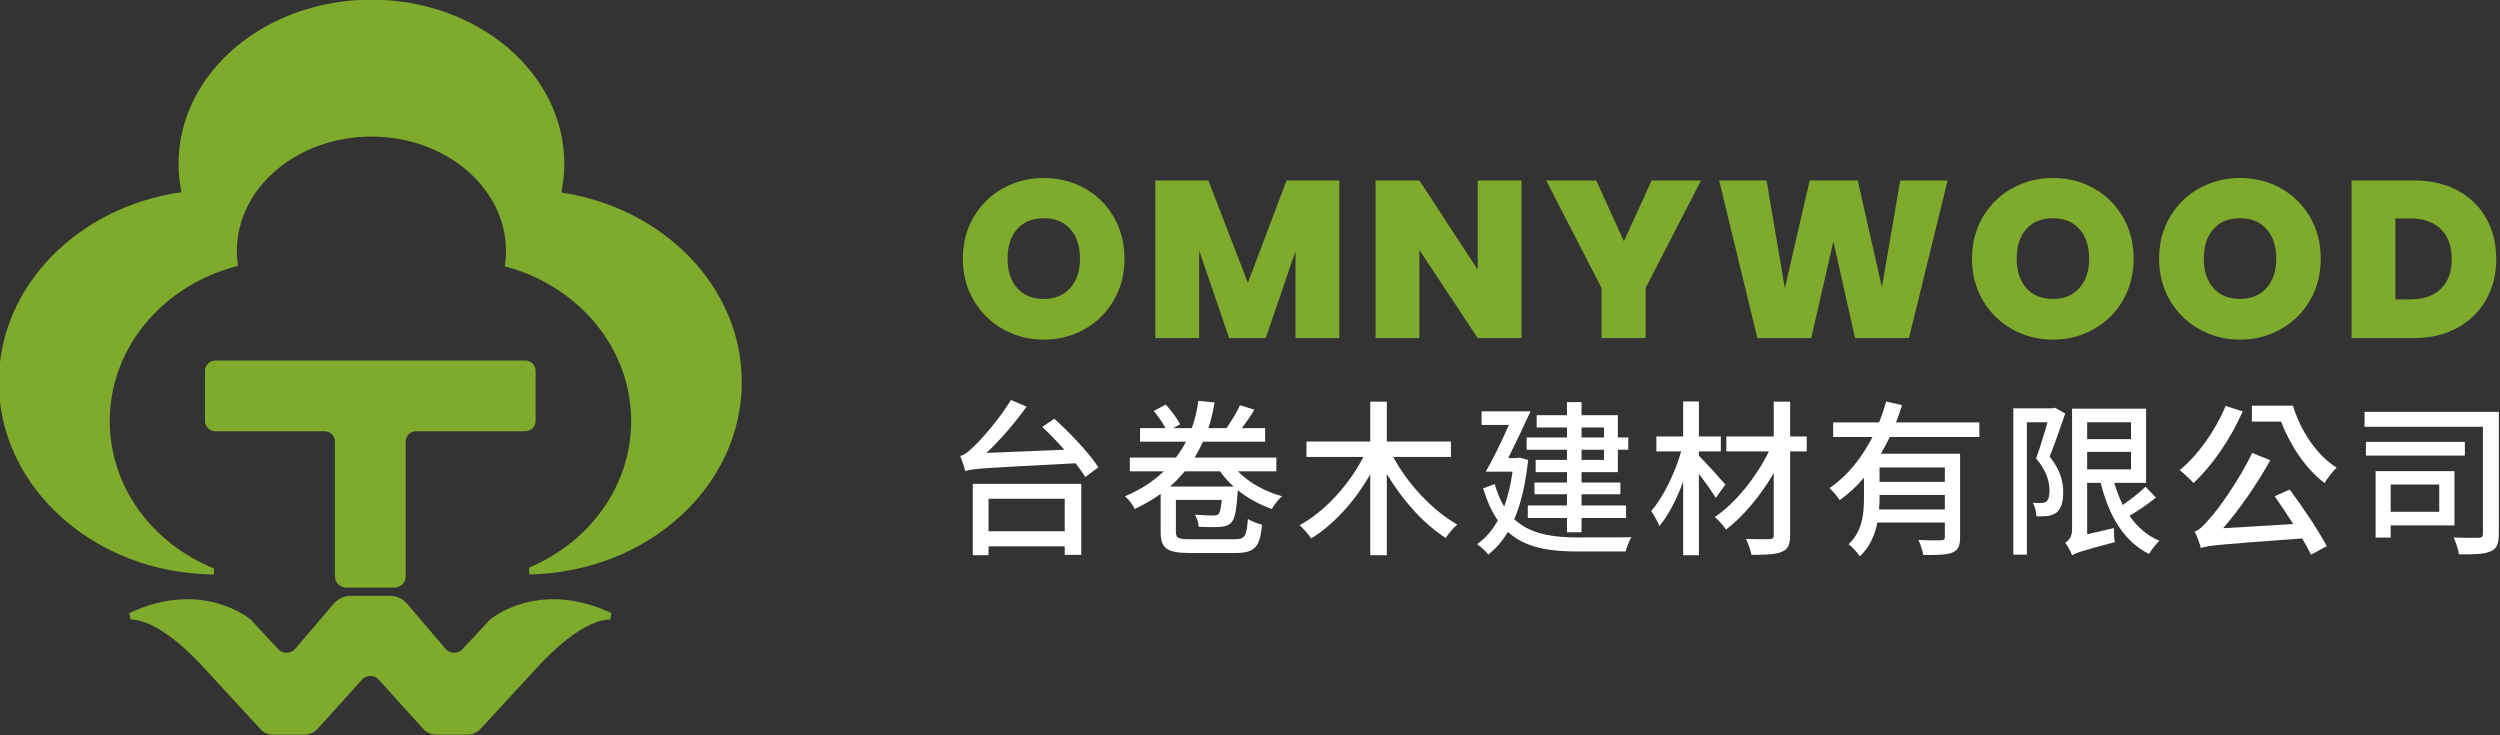
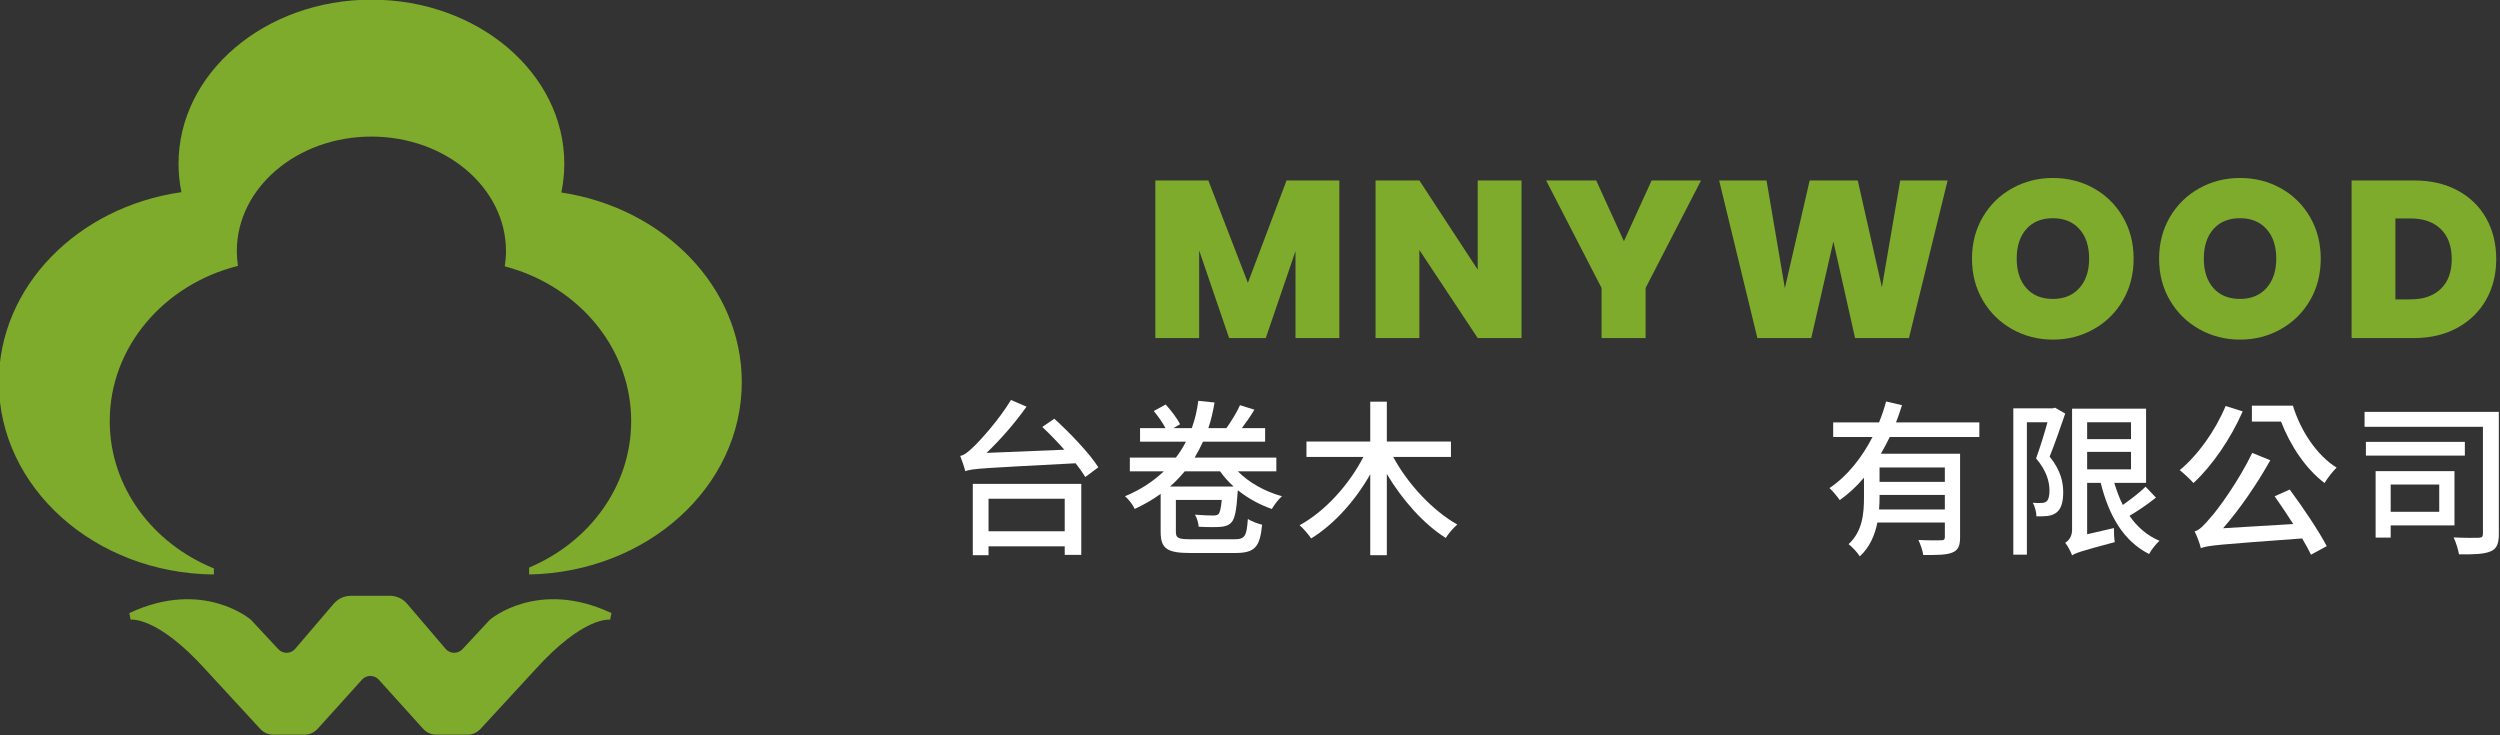
<svg xmlns="http://www.w3.org/2000/svg" version="1.1" x="0px" y="0px" width="915px" height="269px" viewBox="0.426 0.125 915 269" enable-background="new 0.426 0.125 915 269" xml:space="preserve">
  <rect x="0.426" y="0.125" width="915" height="269" fill="#333333" stroke="none" />
  <defs>
</defs>
-   <path fill="#7EAB2C" d="M367.557,120.62c-4.528-2.538-8.114-6.055-10.759-10.555c-2.647-4.501-3.969-9.587-3.969-15.261  c0-5.673,1.321-10.76,3.969-15.26c2.645-4.501,6.23-8.004,10.759-10.514c4.527-2.509,9.491-3.764,14.892-3.764  c5.455,0,10.433,1.255,14.934,3.764c4.5,2.51,8.059,6.013,10.678,10.514c2.618,4.5,3.928,9.587,3.928,15.26  c0,5.674-1.31,10.76-3.928,15.261c-2.619,4.5-6.191,8.017-10.719,10.555c-4.529,2.535-9.491,3.804-14.893,3.804  C377.048,124.424,372.084,123.155,367.557,120.62z M392.146,105.523c2.372-2.672,3.559-6.246,3.559-10.719  c0-4.582-1.187-8.195-3.559-10.842c-2.374-2.646-5.605-3.969-9.697-3.969c-4.146,0-7.392,1.323-9.736,3.969  c-2.346,2.646-3.519,6.26-3.519,10.842c0,4.527,1.173,8.115,3.519,10.76c2.345,2.646,5.59,3.969,9.736,3.969  C386.541,109.533,389.772,108.196,392.146,105.523z" />
  <path fill="#7EAB2C" d="M490.619,66.167v57.685h-16.038V92.022l-10.882,31.829h-13.42l-10.963-32.075v32.075h-16.038V66.167h19.393  l14.482,37.475l14.155-37.475H490.619z" />
  <path fill="#7EAB2C" d="M557.303,123.852h-16.037l-21.355-32.237v32.237h-16.037V66.167h16.037l21.355,32.647V66.167h16.037V123.852  z" />
  <path fill="#7EAB2C" d="M623.007,66.167l-20.292,39.356v18.328h-16.119v-18.328l-20.292-39.356h18.328l10.146,22.255l10.146-22.255  H623.007z" />
  <path fill="#7EAB2C" d="M713.256,66.167l-14.154,57.685h-19.72l-7.938-35.348l-8.101,35.348h-19.719l-13.992-57.685h17.347  l6.709,39.438l9.083-39.438h17.592l8.837,39.11l6.709-39.11H713.256z" />
  <path fill="#7EAB2C" d="M736.903,120.62c-4.529-2.538-8.114-6.055-10.76-10.555c-2.646-4.501-3.969-9.587-3.969-15.261  c0-5.673,1.322-10.76,3.969-15.26c2.646-4.501,6.23-8.004,10.76-10.514c4.527-2.509,9.491-3.764,14.892-3.764  c5.454,0,10.433,1.255,14.933,3.764c4.5,2.51,8.06,6.013,10.678,10.514c2.619,4.5,3.928,9.587,3.928,15.26  c0,5.674-1.309,10.76-3.928,15.261c-2.618,4.5-6.192,8.017-10.719,10.555c-4.528,2.535-9.491,3.804-14.892,3.804  S741.43,123.155,736.903,120.62z M761.491,105.523c2.372-2.672,3.559-6.246,3.559-10.719c0-4.582-1.187-8.195-3.559-10.842  c-2.373-2.646-5.604-3.969-9.696-3.969c-4.146,0-7.392,1.323-9.737,3.969c-2.346,2.646-3.519,6.26-3.519,10.842  c0,4.527,1.173,8.115,3.519,10.76c2.346,2.646,5.591,3.969,9.737,3.969C755.886,109.533,759.118,108.196,761.491,105.523z" />
  <path fill="#7EAB2C" d="M805.387,120.62c-4.528-2.538-8.114-6.055-10.759-10.555c-2.647-4.501-3.969-9.587-3.969-15.261  c0-5.673,1.321-10.76,3.969-15.26c2.645-4.501,6.23-8.004,10.759-10.514c4.527-2.509,9.491-3.764,14.892-3.764  c5.454,0,10.433,1.255,14.933,3.764c4.501,2.51,8.06,6.013,10.679,10.514c2.618,4.5,3.927,9.587,3.927,15.26  c0,5.674-1.309,10.76-3.927,15.261c-2.619,4.5-6.191,8.017-10.72,10.555c-4.528,2.535-9.491,3.804-14.892,3.804  S809.915,123.155,805.387,120.62z M829.975,105.523c2.373-2.672,3.56-6.246,3.56-10.719c0-4.582-1.187-8.195-3.56-10.842  c-2.373-2.646-5.604-3.969-9.696-3.969c-4.146,0-7.392,1.323-9.736,3.969c-2.346,2.646-3.52,6.26-3.52,10.842  c0,4.527,1.174,8.115,3.52,10.76c2.345,2.646,5.59,3.969,9.736,3.969C824.371,109.533,827.602,108.196,829.975,105.523z" />
  <path fill="#7EAB2C" d="M899.85,69.807c4.554,2.429,8.06,5.824,10.514,10.188c2.454,4.365,3.683,9.356,3.683,14.975  c0,5.564-1.242,10.527-3.724,14.891c-2.482,4.366-6.001,7.787-10.555,10.27c-4.555,2.483-9.832,3.723-15.833,3.723h-22.828V66.167  h22.828C889.991,66.167,895.294,67.381,899.85,69.807z M893.753,105.851c2.673-2.563,4.01-6.189,4.01-10.882  c0-4.746-1.337-8.414-4.01-11.006c-2.673-2.591-6.354-3.887-11.045-3.887h-5.564v29.619h5.564  C887.399,109.695,891.081,108.415,893.753,105.851z" />
  <path fill="#FFFFFF" d="M386.312,153.383c5.76,5.208,12.929,12.744,16.115,17.771l-4.779,3.554  c-0.919-1.532-2.145-3.249-3.554-5.025c-33.702,1.776-37.623,1.899-40.381,2.879c-0.245-1.163-1.226-3.982-1.839-5.575  c1.472-0.244,3.003-1.53,5.025-3.491c2.145-2.023,9.069-9.56,13.542-16.976l5.698,2.452c-4.412,6.189-9.62,12.132-14.646,16.912  l28.494-1.165c-2.635-2.94-5.454-5.883-8.089-8.332L386.312,153.383z M356.471,177.22h39.705v25.979h-6.065v-3.124h-27.88v3.247  h-5.76V177.22z M362.231,182.672v11.888h27.88v-11.888H362.231z" />
  <path fill="#FFFFFF" d="M453.469,172.623c4.106,4.166,9.928,7.413,16.178,9.13c-1.288,1.042-2.88,3.187-3.738,4.657  c-4.534-1.594-8.762-3.922-12.439-6.862c0,0.244,0,0.488-0.061,0.673c-0.429,6.803-1.042,9.866-2.328,11.152  c-1.042,1.103-2.39,1.471-4.045,1.594c-1.654,0.123-4.656,0.123-7.904-0.061c-0.062-1.35-0.612-3.187-1.349-4.412  c2.819,0.244,5.577,0.307,6.557,0.307c1.042,0,1.532-0.123,2.022-0.491c0.552-0.551,0.919-2.023,1.226-5.208h-16.79v11.642  c0,2.329,0.858,2.757,5.638,2.757h15.687c3.983,0,4.534-1.04,5.025-7.413c1.348,0.858,3.676,1.715,5.208,2.082  c-0.797,8.273-2.696,10.357-9.927,10.357h-16.237c-8.456,0-10.97-1.473-10.97-7.722v-13.91c-2.818,2.023-5.942,3.861-9.497,5.516  c-0.612-1.471-2.268-3.615-3.554-4.657c5.76-2.389,10.417-5.515,14.216-9.13h-12.439V167.6h16.851  c1.472-1.9,2.636-3.801,3.677-5.822h-16.789v-4.964h9.313c-0.98-1.9-2.757-4.412-4.289-6.25l4.351-2.389  c2.022,2.205,4.289,5.208,5.27,7.229l-2.45,1.409h6.739c1.226-3.308,1.961-6.678,2.39-9.987l5.944,0.613  c-0.552,3.185-1.226,6.311-2.268,9.374h6.618c1.777-2.512,3.86-5.882,4.963-8.395l5.271,1.654c-1.409,2.328-3.064,4.719-4.596,6.74  h8.518v4.964h-22.734c-0.919,2.021-1.961,3.922-3.063,5.822h29.903v5.023H453.469z M451.938,178.199  c-1.838-1.654-3.555-3.555-4.963-5.576h-12.929c-1.655,1.961-3.433,3.859-5.394,5.576H451.938z" />
  <path fill="#FFFFFF" d="M510.334,167.353c5.33,9.928,14.461,19.671,23.469,24.756c-1.348,1.103-3.309,3.37-4.229,4.903  c-8.088-5.087-15.87-13.85-21.569-23.409v29.72h-6.066v-29.597c-5.575,9.805-13.357,18.383-21.629,23.47  c-0.92-1.41-2.881-3.678-4.229-4.841c9.253-5.026,18.138-14.83,23.346-25.002h-20.834v-5.636h23.346v-14.584h6.066v14.584h23.47  v5.636H510.334z" />
-   <path fill="#FFFFFF" d="M559.723,168.455c-0.92,8.702-2.574,15.934-5.086,21.692c5.82,5.454,13.909,6.68,23.59,6.68  c2.881,0,15.748,0,19.303-0.063c-0.797,1.227-1.777,3.678-2.083,5.208h-17.342c-10.846,0-19.425-1.407-25.797-7.168  c-2.022,3.433-4.412,6.128-7.169,8.272c-0.797-1.104-2.88-3.002-4.105-3.8c3.003-2.082,5.576-4.962,7.598-8.699  c-2.145-3.065-3.922-6.925-5.392-11.705l4.228-1.593c0.98,3.247,2.084,5.942,3.492,8.271c1.349-3.676,2.39-7.965,3.064-12.806  h-9.804c2.573-4.475,5.82-11.092,8.456-17.096h-9.988v-4.964h17.892c-2.45,5.393-5.514,11.826-8.148,17.097h3.063l1.041-0.184  L559.723,168.455z M573.938,156.569h-11.09v-4.473h11.09v-4.78h5.331v4.78h13.297v8.148h3.8v4.473h-3.8v8.213h-13.297v3.798h14.217  v4.289h-14.217v4.105h16.3v4.597h-16.3v5.208h-5.331v-5.208h-14.339v-4.597h14.339v-4.105h-11.887v-4.289h11.887v-3.798H562.48  v-4.476h11.458v-3.737h-14.767v-4.473h14.767V156.569z M579.269,156.569v3.676h8.211v-3.676H579.269z M587.48,164.718h-8.211v3.737  h8.211V164.718z" />
-   <path fill="#FFFFFF" d="M628.413,182.365c-1.287-2.145-3.861-5.76-6.189-8.763v29.72h-5.759v-26.9  c-2.391,6.434-5.455,12.439-8.702,16.237c-0.612-1.653-2.022-4.042-3.002-5.515c4.412-5.024,8.701-13.847,10.968-21.813h-9.068  v-5.454h9.805V147.07h5.759v12.807h8.027v5.454h-8.027v1.594c2.39,2.328,8.272,8.885,9.682,10.539L628.413,182.365z   M661.685,165.331h-6.066v30.639c0,3.614-0.858,5.208-3.064,6.126c-2.205,0.981-5.883,1.104-11.091,1.104  c-0.306-1.594-1.226-4.227-2.021-5.82c3.677,0.121,7.537,0.121,8.64,0.061c1.104,0,1.532-0.367,1.532-1.47v-22.672  c-4.718,8.088-11.152,15.87-17.463,20.648c-0.98-1.408-2.697-3.492-4.105-4.595c7.536-5.025,15.257-14.707,19.792-24.021h-15.564  v-5.454h17.341v-12.744h6.005v12.744h6.066V165.331z" />
  <path fill="#FFFFFF" d="M692.079,160.061c-1.042,2.084-2.083,4.168-3.247,6.129h28.982v30.515c0,3.063-0.612,4.78-2.818,5.639  c-2.145,0.919-5.576,0.919-10.661,0.919c-0.186-1.533-1.043-3.984-1.777-5.516c3.614,0.185,7.291,0.185,8.333,0.121  c1.042,0,1.348-0.305,1.348-1.224v-5.271h-24.694c-0.918,4.597-2.817,9.069-6.434,12.377c-0.734-1.286-3.003-3.675-4.105-4.473  c5.147-4.718,5.638-11.397,5.638-17.097v-7.229c-2.635,3.124-5.576,5.882-8.885,8.21c-0.858-1.286-2.573-3.31-3.737-4.412  c6.739-4.533,11.948-11.335,15.747-18.689h-14.399v-5.331h16.789c1.042-2.572,1.899-5.146,2.574-7.659l5.82,1.349  c-0.674,2.084-1.348,4.229-2.206,6.311h30.516v5.331H692.079z M712.238,186.594v-5.331H688.34v1.042  c0,1.349-0.062,2.818-0.184,4.289H712.238z M712.238,171.214H688.34v5.269h23.897V171.214z" />
  <path fill="#FFFFFF" d="M756.295,151.482c-1.717,5.024-3.8,11.03-5.698,15.749c4.044,5.024,4.962,9.313,4.962,13.052  c0,3.554-0.734,6.127-2.512,7.476c-0.919,0.674-1.961,1.042-3.309,1.226c-1.103,0.121-2.635,0.121-3.983,0.121  c0-1.409-0.489-3.554-1.348-4.964c1.287,0.063,2.268,0.123,3.187,0.063c0.674,0,1.286-0.184,1.776-0.49  c0.858-0.675,1.165-2.205,1.165-4.045c0-3.124-0.98-7.169-4.902-11.765c1.471-4.043,3.063-9.19,4.167-13.235h-7.537v48.469H737.3  v-53.554h14.461l0.796-0.246L756.295,151.482z M789.506,182.244c-2.941,2.389-6.618,4.84-9.682,6.678  c2.818,4.045,6.435,7.231,10.969,9.13c-1.226,1.104-3.064,3.37-3.8,4.842c-9.375-4.719-14.706-14.032-17.709-26.042h-4.962v18.811  l9.804-2.268c0,1.594,0.061,3.861,0.306,5.147c-12.254,3.247-14.338,3.984-15.625,4.841c-0.429-1.287-1.654-3.555-2.512-4.595  c1.041-0.613,2.512-2.084,2.512-4.719v-44.364h27.084v27.146h-11.643c0.858,2.817,1.839,5.514,3.125,8.088  c2.88-2.021,6.25-4.596,8.334-6.68L789.506,182.244z M764.323,154.669v6.189h16.054v-6.189H764.323z M764.323,171.889h16.054v-6.373  h-16.054V171.889z" />
  <path fill="#FFFFFF" d="M821.249,150.687c-4.351,9.988-11.275,20.037-18.016,26.226c-0.98-1.165-3.554-3.554-5.024-4.719  c6.679-5.515,13.052-14.461,16.789-23.467L821.249,150.687z M838.466,179.302c4.902,6.617,10.662,15.197,13.542,20.71l-5.76,3.126  c-0.858-1.776-1.899-3.737-3.247-5.942c-30.7,2.266-34.376,2.512-37.072,3.554c-0.245-1.288-1.409-4.473-2.268-6.129  c1.839-0.49,3.493-2.328,5.883-5.147c2.512-2.695,10.295-13.357,15.196-23.59l6.618,2.695c-5.024,8.946-11.152,17.832-17.28,24.879  l25.675-1.532c-2.267-3.555-4.657-7.108-6.802-10.172L838.466,179.302z M839.631,148.603c2.817,9.192,8.7,18.139,15.992,22.672  c-1.348,1.286-3.37,3.861-4.411,5.638c-6.925-5.208-12.562-13.786-15.933-22.487h-10.662v-5.822H839.631z" />
  <path fill="#FFFFFF" d="M915,195.479c0,3.615-0.736,5.515-3.003,6.434c-2.329,1.042-6.128,1.165-11.581,1.103  c-0.246-1.653-1.165-4.533-1.961-6.188c3.921,0.185,8.026,0.185,9.19,0.122c1.165-0.061,1.532-0.368,1.532-1.531v-39.095h-43.321  v-5.452H915V195.479z M902.561,166.864h-36.214v-5.026h36.214V166.864z M875.416,192.415v4.474h-5.515v-24.328h28.86v19.854H875.416  z M875.416,177.464v9.988h17.771v-9.988H875.416z" />
  <path fill="#7EAB2C" d="M205.874,70.579c0.709-3.413,1.082-6.925,1.082-10.511C206.956,26.892,175.35,0,136.362,0  C97.375,0,65.769,26.892,65.769,60.068c0,3.545,0.366,7.02,1.059,10.396C28.945,75.842,0,104.918,0,139.981  c0,38.651,35.164,70.021,78.706,70.407v-2.232c-22.437-9.094-38.118-29.803-38.118-53.917c0-27.164,19.898-50.025,46.943-56.804  c-0.002-0.012-0.008-0.027-0.01-0.042c-0.268-1.759-0.413-3.548-0.413-5.369c0-23.147,22.052-41.91,49.254-41.91  c27.203,0,49.256,18.763,49.256,41.91c0,1.893-0.163,3.754-0.448,5.582c0.113,0.029,0.225,0.064,0.339,0.094  c1.532,0.412,3.042,0.87,4.524,1.38v-0.004c24.181,8.338,41.403,29.89,41.403,55.163c0,23.835-15.317,44.354-37.343,53.606v2.53  c43.135-0.79,77.827-32.003,77.827-70.395C271.92,105.156,243.375,76.24,205.874,70.579" />
-   <path fill="#7EAB2C" d="M192.672,132.074H79.25c-2.088,0-3.781,1.692-3.781,3.78v18.33c0,2.088,1.692,3.78,3.781,3.78h39.985  c2.087,0,3.78,1.693,3.78,3.781v49.312c0,2.285,1.853,4.137,4.138,4.137h17.616c2.284,0,4.137-1.852,4.137-4.137v-49.312  c0-2.088,1.692-3.781,3.781-3.781h39.985c2.088,0,3.78-1.692,3.78-3.78v-18.33C196.453,133.767,194.76,132.074,192.672,132.074" />
  <path fill="#7EAB2C" d="M179.709,226.959l-10.022,10.771c-1.684,1.812-4.569,1.748-6.173-0.129l-14.111-16.525  c-1.569-1.839-3.87-2.898-6.292-2.898h-7.123h-7.123c-2.421,0-4.72,1.06-6.292,2.898l-14.108,16.525  c-1.607,1.877-4.493,1.94-6.176,0.129l-10.023-10.771c0,0-17.456-15.153-44.506-2.443l0.477,2.417c0,0,9.577-1.527,27.506,18.337  l19.839,21.533c1.28,1.42,3.017,2.215,4.826,2.215h11.513c1.809,0,3.545-0.795,4.824-2.215l16.172-17.917  c1.645-1.821,4.501-1.821,6.144,0l16.17,17.917c1.282,1.42,3.017,2.215,4.828,2.215h11.512c1.81,0,3.546-0.795,4.826-2.215  l19.839-21.533c17.926-19.864,27.505-18.337,27.505-18.337l0.478-2.417C197.167,211.806,179.709,226.959,179.709,226.959" />
</svg>